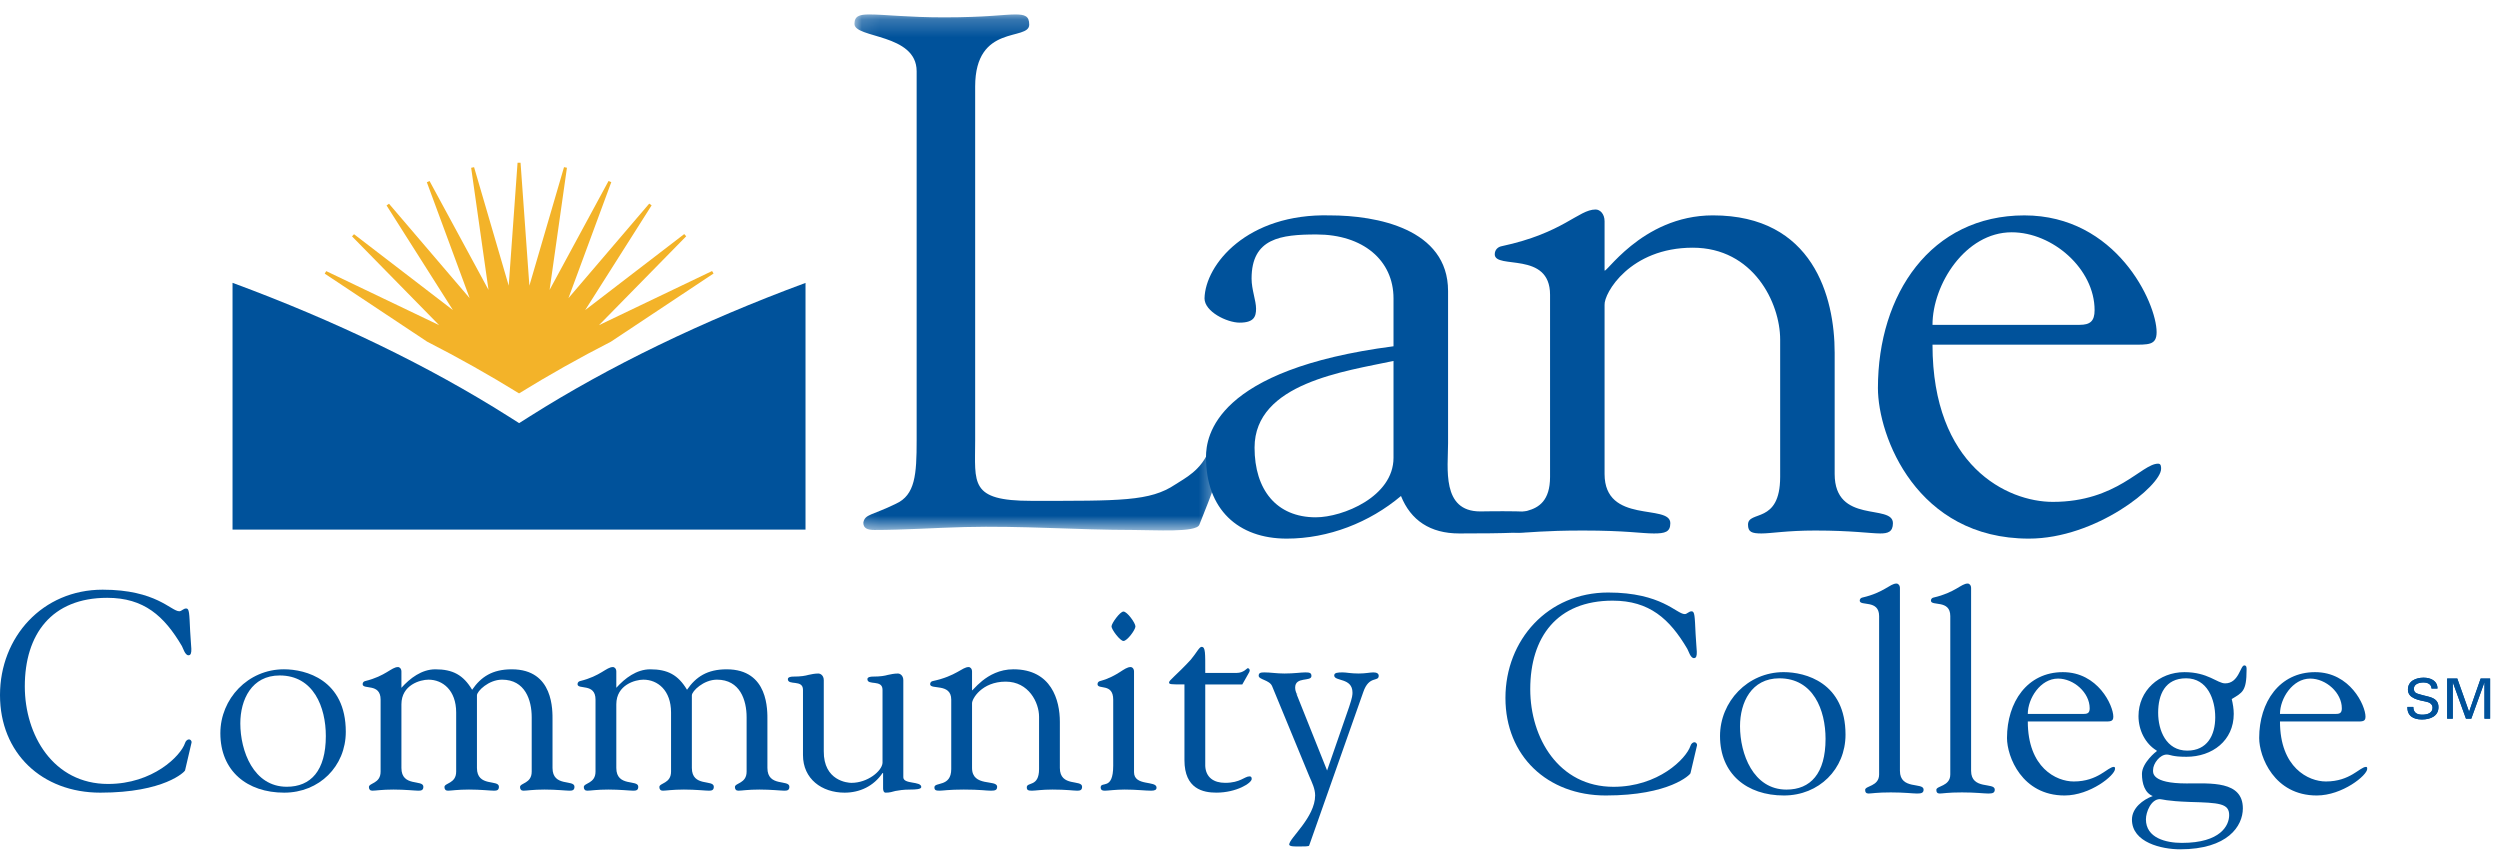
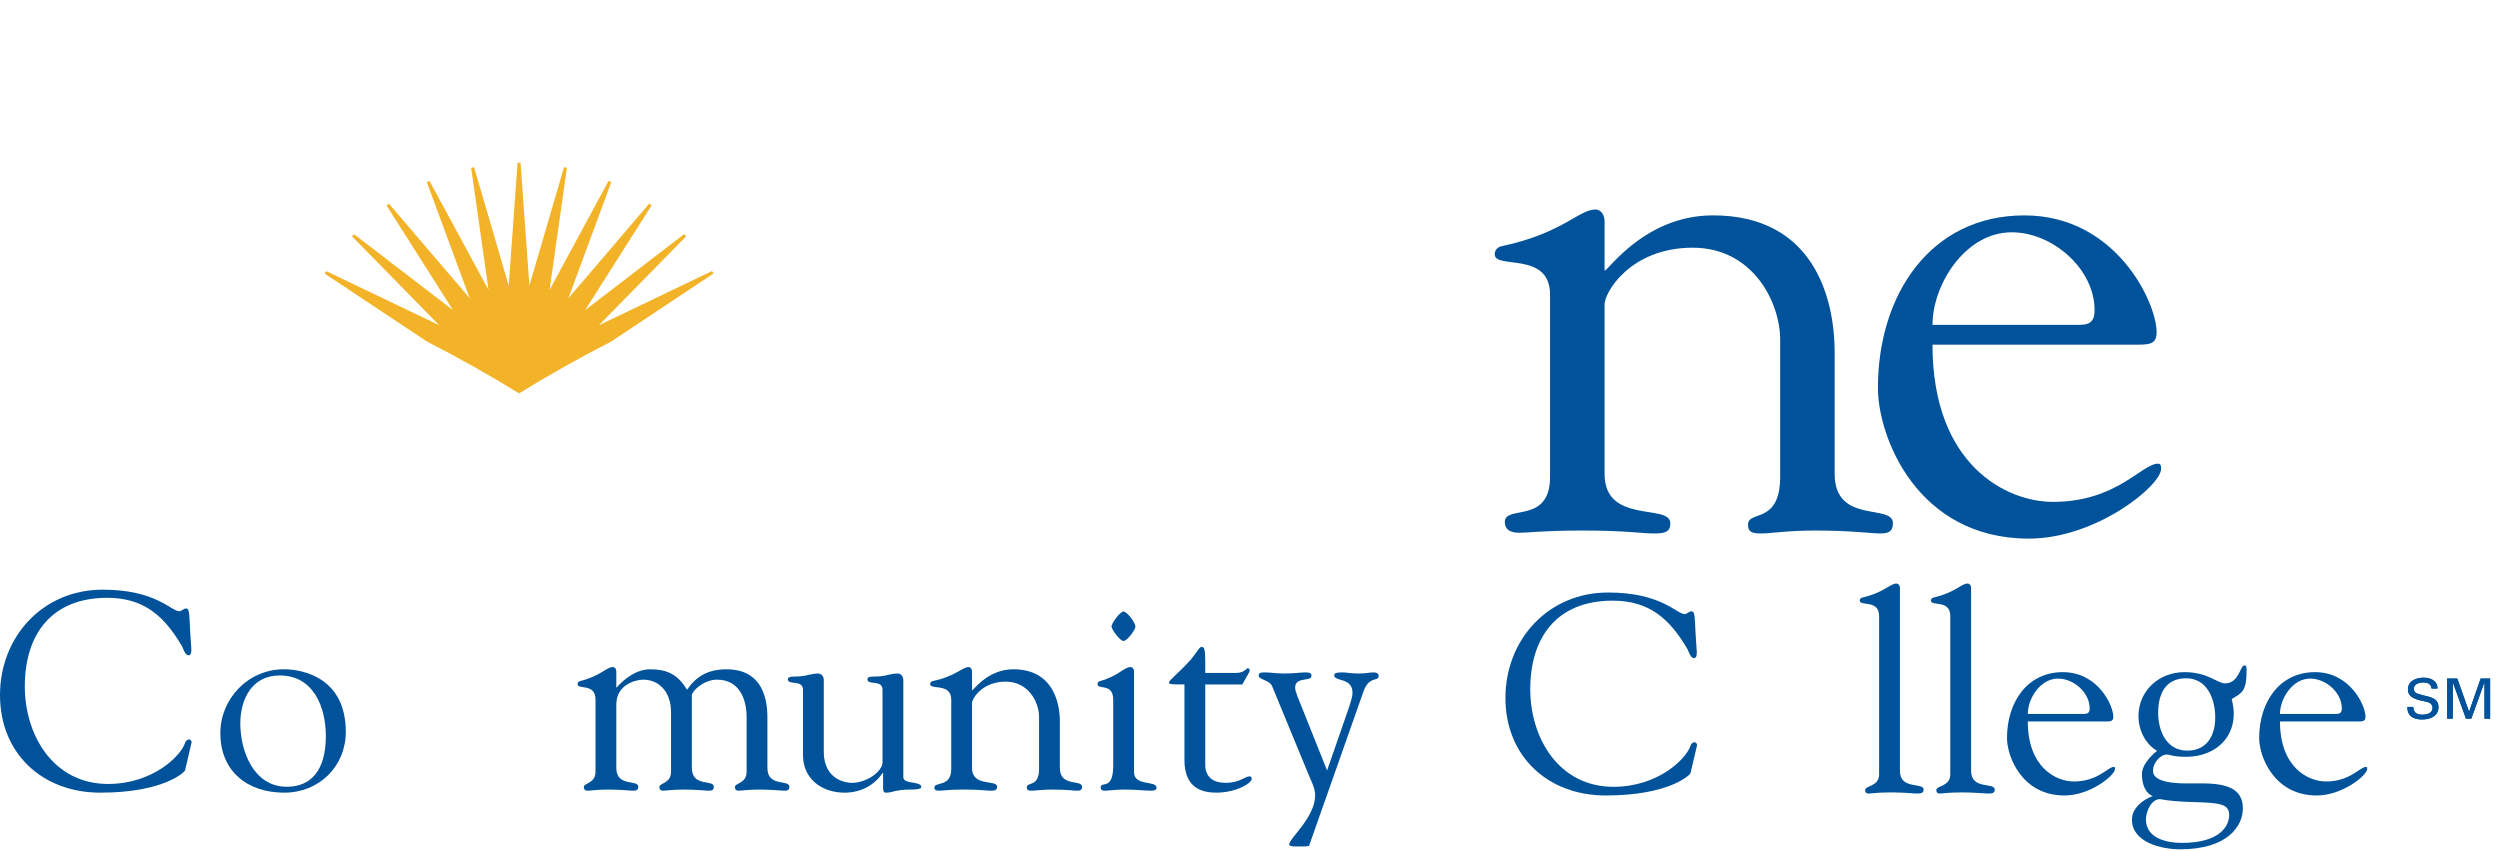
<svg xmlns="http://www.w3.org/2000/svg" xmlns:xlink="http://www.w3.org/1999/xlink" width="282" height="96" viewBox="0 0 141 48" version="1.1">
  <defs>
    <polygon id="path-1" points="0.085 0.22 20.6 0.22 20.6 29.32 0.085 29.32" />
  </defs>
  <g id="Symbols" stroke="none" stroke-width="1" fill="none" fill-rule="evenodd">
-     <path d="M78.594,19.53 C68.548,20.839 68.018,24.592 68.018,25.784 C68.018,28.726 69.831,30.378 72.569,30.378 C74.929,30.378 77.246,29.466 79.016,27.974 C79.564,29.342 80.659,30.087 82.302,30.087 C87.695,30.087 87.35,29.922 87.35,29.052 C87.35,28.762 83.65,28.844 83.482,28.844 C81.291,28.844 81.671,26.4 81.671,24.992 L81.671,16.415 C81.671,12.893 77.625,12.148 75.013,12.148 C70.336,12.024 67.976,14.923 67.935,16.83 C67.935,17.575 69.199,18.197 69.915,18.197 C70.716,18.197 70.842,17.865 70.842,17.41 C70.842,16.954 70.589,16.333 70.589,15.711 C70.589,13.432 72.233,13.224 74.254,13.224 C76.867,13.224 78.594,14.675 78.594,16.83 L78.594,19.53 Z M78.594,25.82 C78.594,28.016 75.729,29.176 74.212,29.176 C71.98,29.176 70.757,27.607 70.757,25.246 C70.757,21.6 75.898,20.937 78.594,20.357 L78.594,25.82 Z" id="Fill-1" fill="#00529B" />
    <path d="M90.498,17.202 C90.456,16.539 91.931,13.97 95.471,13.97 C98.884,13.97 100.401,17.078 100.401,19.15 L100.401,26.897 C100.401,29.59 98.588,28.762 98.588,29.59 C98.588,30.005 98.798,30.087 99.347,30.087 C99.895,30.087 100.78,29.922 102.381,29.922 C104.444,29.922 105.498,30.087 106.046,30.087 C106.467,30.087 106.761,30.005 106.761,29.507 C106.761,28.389 103.475,29.59 103.475,26.732 L103.475,19.895 C103.475,16.746 102.254,12.147 96.608,12.147 C92.521,12.147 90.414,15.711 90.498,15.214 L90.498,12.479 C90.498,12.065 90.245,11.816 89.992,11.816 C89.024,11.816 88.181,13.142 84.683,13.888 C84.474,13.929 84.304,14.095 84.304,14.344 C84.304,15.214 87.423,14.137 87.423,16.623 L87.423,26.897 C87.423,29.59 84.872,28.452 84.872,29.438 C84.872,29.853 85.147,30.047 85.695,30.047 C86.2,30.047 87.043,29.922 89.277,29.922 C91.721,29.922 92.564,30.087 93.279,30.087 C93.911,30.087 94.206,30.005 94.206,29.507 C94.206,28.389 90.498,29.59 90.498,26.732 L90.498,17.202 Z" id="Fill-3" fill="#00529B" />
    <path d="M108.993,18.321 C108.993,16.042 110.847,13.101 113.459,13.101 C115.777,13.101 118.135,15.172 118.135,17.492 C118.135,18.115 117.882,18.321 117.292,18.321 L108.993,18.321 Z M120.2,19.44 C121.169,19.44 121.633,19.482 121.633,18.735 C121.633,17.079 119.358,12.148 114.175,12.148 C108.909,12.148 105.915,16.581 105.915,21.884 C105.915,24.619 108.108,30.378 114.428,30.378 C118.22,30.378 121.886,27.394 121.886,26.442 C121.886,26.318 121.886,26.151 121.717,26.151 C120.788,26.151 119.4,28.306 115.777,28.306 C113.206,28.306 108.993,26.275 108.993,19.44 L120.2,19.44 Z" id="Fill-5" fill="#00529B" />
    <g id="Group-9" transform="translate(48.106, 0.597)">
      <mask id="mask-2" fill="white">
        <use xlink:href="#path-1" />
      </mask>
-       <path d="M6.893,4.284 C6.893,0.711 9.942,1.738 9.942,0.793 C9.942,0.301 9.692,0.218 9.149,0.218 C8.522,0.218 7.519,0.382 5.139,0.382 C3.093,0.382 1.797,0.218 0.921,0.218 C0.378,0.218 0.085,0.301 0.085,0.752 C0.085,1.574 3.593,1.286 3.593,3.422 L3.593,24.243 C3.593,26.172 3.511,27.322 2.423,27.815 C1.088,28.472 0.669,28.39 0.586,28.883 C0.586,29.211 0.837,29.294 1.212,29.294 C2.883,29.294 4.637,29.17 6.308,29.129 C9.482,29.047 12.656,29.294 15.83,29.294 C17.015,29.294 19.362,29.452 19.537,29.001 C20.344,26.945 20.6,26.503 20.6,25.024 C20.6,24.942 20.341,24.076 20.109,24.726 C19.676,25.937 18.678,26.395 18.179,26.729 C16.756,27.684 15.079,27.651 10.066,27.651 C6.559,27.651 6.893,26.666 6.893,24.243 L6.893,4.284 Z" id="Fill-7" fill="#00529B" mask="url(#mask-2)" />
    </g>
    <path d="M0,39.203 C0,42.476 2.364,44.706 5.66,44.706 C9.278,44.706 10.42,43.52 10.436,43.456 L10.805,41.875 C10.822,41.797 10.742,41.701 10.661,41.701 C10.564,41.701 10.468,41.797 10.436,41.907 C10.195,42.634 8.619,44.215 6.095,44.215 C3.007,44.215 1.399,41.464 1.399,38.713 C1.399,35.773 2.911,33.717 6.046,33.717 C8.12,33.717 9.262,34.744 10.259,36.437 C10.322,36.547 10.436,36.958 10.628,36.958 C10.902,36.958 10.758,36.437 10.725,35.598 C10.677,34.571 10.677,34.318 10.501,34.318 C10.34,34.318 10.243,34.475 10.114,34.475 C9.648,34.475 8.812,33.258 5.789,33.258 C2.396,33.258 0,35.93 0,39.203" id="Fill-10" fill="#00529B" />
    <path d="M16.175,44.373 C14.293,44.373 13.554,42.349 13.554,40.8 C13.554,39.456 14.196,38.096 15.772,38.096 C17.686,38.096 18.377,39.883 18.377,41.511 C18.377,43.472 17.525,44.373 16.175,44.373 M16.029,44.706 C18.008,44.706 19.503,43.218 19.503,41.274 C19.503,38.333 17.235,37.748 16.014,37.748 C13.987,37.748 12.428,39.409 12.428,41.353 C12.428,43.488 13.939,44.706 16.029,44.706" id="Fill-12" fill="#00529B" />
-     <path d="M22.64,39.725 C22.64,38.618 23.717,38.333 24.167,38.333 C24.972,38.333 25.728,38.934 25.728,40.183 L25.728,43.52 C25.728,44.2 25.067,44.152 25.067,44.389 C25.067,44.516 25.132,44.595 25.261,44.595 C25.454,44.595 25.791,44.531 26.45,44.531 C27.126,44.531 27.656,44.595 27.865,44.595 C28.026,44.595 28.139,44.563 28.139,44.373 C28.139,43.946 26.9,44.405 26.9,43.313 L26.9,39.218 C26.9,38.982 27.561,38.333 28.315,38.333 C29.618,38.333 29.988,39.487 29.988,40.451 L29.988,43.52 C29.988,44.2 29.329,44.152 29.329,44.389 C29.329,44.516 29.394,44.595 29.521,44.595 C29.715,44.595 30.053,44.531 30.712,44.531 C31.387,44.531 31.918,44.595 32.127,44.595 C32.287,44.595 32.4,44.563 32.4,44.373 C32.4,43.946 31.162,44.405 31.162,43.313 L31.162,40.642 C31.162,40.089 31.242,37.749 28.862,37.749 C27.77,37.749 27.126,38.176 26.628,38.903 C26.129,38.065 25.534,37.749 24.554,37.749 C23.781,37.749 23.122,38.254 22.64,38.792 L22.64,37.875 C22.64,37.717 22.543,37.622 22.447,37.622 C22.077,37.622 21.756,38.128 20.598,38.412 C20.517,38.428 20.453,38.492 20.453,38.586 C20.453,38.918 21.466,38.507 21.466,39.456 L21.466,43.52 C21.466,44.2 20.807,44.152 20.807,44.389 C20.807,44.516 20.871,44.595 21,44.595 C21.192,44.595 21.53,44.531 22.189,44.531 C22.864,44.531 23.395,44.595 23.604,44.595 C23.765,44.595 23.878,44.563 23.878,44.373 C23.878,43.946 22.64,44.405 22.64,43.313 L22.64,39.725 Z" id="Fill-14" fill="#00529B" />
    <path d="M34.76,39.725 C34.76,38.618 35.838,38.333 36.287,38.333 C37.092,38.333 37.847,38.934 37.847,40.183 L37.847,43.52 C37.847,44.2 37.188,44.152 37.188,44.389 C37.188,44.516 37.253,44.595 37.381,44.595 C37.574,44.595 37.912,44.531 38.571,44.531 C39.246,44.531 39.777,44.595 39.985,44.595 C40.146,44.595 40.259,44.563 40.259,44.373 C40.259,43.946 39.021,44.405 39.021,43.313 L39.021,39.218 C39.021,38.982 39.68,38.333 40.436,38.333 C41.738,38.333 42.109,39.487 42.109,40.451 L42.109,43.52 C42.109,44.2 41.449,44.152 41.449,44.389 C41.449,44.516 41.513,44.595 41.642,44.595 C41.835,44.595 42.173,44.531 42.832,44.531 C43.507,44.531 44.038,44.595 44.247,44.595 C44.408,44.595 44.521,44.563 44.521,44.373 C44.521,43.946 43.282,44.405 43.282,43.313 L43.282,40.642 C43.282,40.089 43.363,37.749 40.983,37.749 C39.889,37.749 39.246,38.176 38.748,38.903 C38.249,38.065 37.654,37.749 36.674,37.749 C35.901,37.749 35.242,38.254 34.76,38.792 L34.76,37.875 C34.76,37.717 34.664,37.622 34.567,37.622 C34.198,37.622 33.875,38.128 32.718,38.412 C32.638,38.428 32.573,38.492 32.573,38.586 C32.573,38.918 33.587,38.507 33.587,39.456 L33.587,43.52 C33.587,44.2 32.927,44.152 32.927,44.389 C32.927,44.516 32.992,44.595 33.12,44.595 C33.313,44.595 33.651,44.531 34.31,44.531 C34.985,44.531 35.516,44.595 35.725,44.595 C35.886,44.595 35.998,44.563 35.998,44.373 C35.998,43.946 34.76,44.405 34.76,43.313 L34.76,39.725 Z" id="Fill-16" fill="#00529B" />
    <path d="M49.774,43.03 C49.741,43.488 48.937,44.153 48.021,44.153 C47.812,44.153 46.445,44.042 46.461,42.366 L46.461,38.365 C46.461,38.064 46.236,37.986 46.171,37.986 C45.915,37.986 45.769,38.033 45.594,38.064 C45.416,38.113 45.191,38.16 44.724,38.16 C44.643,38.16 44.435,38.176 44.435,38.303 C44.435,38.682 45.288,38.303 45.288,38.903 L45.288,42.587 C45.288,43.93 46.349,44.706 47.635,44.706 C48.487,44.706 49.275,44.342 49.774,43.6 L49.806,43.6 L49.806,44.468 C49.806,44.531 49.822,44.706 49.95,44.706 C50.192,44.706 50.32,44.658 50.498,44.611 C50.69,44.579 50.915,44.531 51.365,44.531 C51.623,44.531 51.96,44.516 51.96,44.389 C51.96,44.042 50.947,44.247 50.947,43.836 L50.947,38.365 C50.947,38.064 50.723,37.986 50.657,37.986 C50.401,37.986 50.256,38.033 50.078,38.064 C49.902,38.113 49.678,38.16 49.211,38.16 C49.13,38.16 48.921,38.176 48.921,38.303 C48.921,38.682 49.774,38.303 49.774,38.903 L49.774,43.03 Z" id="Fill-18" fill="#00529B" />
    <path d="M54.823,39.677 C54.807,39.425 55.37,38.444 56.721,38.444 C58.023,38.444 58.603,39.63 58.603,40.422 L58.603,43.377 C58.603,44.405 57.911,44.089 57.911,44.405 C57.911,44.563 57.991,44.595 58.2,44.595 C58.409,44.595 58.747,44.531 59.358,44.531 C60.145,44.531 60.548,44.595 60.757,44.595 C60.918,44.595 61.03,44.563 61.03,44.373 C61.03,43.946 59.776,44.405 59.776,43.314 L59.776,40.705 C59.776,39.503 59.309,37.748 57.155,37.748 C55.596,37.748 54.792,39.108 54.823,38.918 L54.823,37.875 C54.823,37.717 54.728,37.622 54.631,37.622 C54.261,37.622 53.94,38.128 52.604,38.413 C52.525,38.428 52.459,38.492 52.459,38.587 C52.459,38.918 53.65,38.507 53.65,39.457 L53.65,43.377 C53.65,44.405 52.701,44.089 52.701,44.405 C52.701,44.563 52.781,44.595 52.99,44.595 C53.183,44.595 53.504,44.531 54.357,44.531 C55.289,44.531 55.611,44.595 55.884,44.595 C56.125,44.595 56.238,44.563 56.238,44.373 C56.238,43.946 54.823,44.405 54.823,43.314 L54.823,39.677 Z" id="Fill-20" fill="#00529B" />
    <path d="M63.363,34.491 C63.171,34.491 62.689,35.155 62.689,35.33 C62.689,35.503 63.171,36.151 63.363,36.151 C63.573,36.151 64.039,35.52 64.039,35.33 C64.039,35.14 63.573,34.491 63.363,34.491 L63.363,34.491 Z M62.785,43.187 C62.785,44.626 62.077,44.026 62.077,44.42 C62.094,44.579 62.19,44.595 62.318,44.595 C62.495,44.595 62.913,44.531 63.428,44.531 C64.088,44.531 64.586,44.595 64.923,44.595 C65.133,44.595 65.229,44.546 65.229,44.42 C65.229,44.01 63.959,44.356 63.959,43.551 L63.959,37.875 C63.959,37.717 63.863,37.622 63.765,37.622 C63.396,37.622 63.074,38.128 62.045,38.412 C61.964,38.428 61.9,38.492 61.9,38.586 C61.9,38.918 62.785,38.506 62.785,39.456 L62.785,43.187 Z" id="Fill-22" fill="#00529B" />
    <path d="M66.803,42.871 C66.803,44.5 67.863,44.705 68.603,44.705 C69.729,44.705 70.597,44.168 70.597,43.93 C70.597,43.803 70.533,43.788 70.469,43.788 C70.195,43.788 69.954,44.152 69.101,44.152 C68.459,44.152 68.009,43.851 67.976,43.203 L67.976,38.602 L70.066,38.602 L70.388,38.033 C70.436,37.953 70.484,37.875 70.484,37.811 C70.484,37.764 70.452,37.686 70.372,37.686 C70.324,37.686 70.147,37.953 69.745,37.953 L67.976,37.953 C67.976,36.815 67.993,36.483 67.767,36.483 C67.639,36.483 67.477,36.831 67.156,37.211 C66.337,38.096 65.934,38.364 65.934,38.491 C65.934,38.602 66.047,38.602 66.803,38.602 L66.803,42.871 Z" id="Fill-24" fill="#00529B" />
    <path d="M76.89,39.029 C77.213,38.081 77.759,38.476 77.759,38.113 C77.759,37.986 77.646,37.923 77.454,37.923 C77.292,37.923 77.004,37.986 76.633,37.986 C76.183,37.986 75.926,37.923 75.732,37.923 C75.444,37.923 75.25,37.938 75.25,38.096 C75.25,38.444 76.28,38.207 76.28,39.061 C76.28,39.171 76.28,39.314 76.086,39.883 L74.848,43.456 L73.129,39.156 L73.161,39.123 C73.193,39.266 73.047,39.029 73.047,38.777 C73.047,38.144 73.965,38.46 73.965,38.128 C73.965,37.954 73.867,37.923 73.626,37.923 C73.369,37.923 73,37.986 72.437,37.986 C72.002,37.986 71.649,37.923 71.311,37.923 C71.087,37.923 70.99,37.954 70.99,38.113 C70.99,38.333 71.6,38.348 71.746,38.697 L73.853,43.804 C73.997,44.137 74.174,44.484 74.174,44.863 C74.174,46.096 72.711,47.281 72.711,47.63 C72.711,47.757 73.08,47.741 73.305,47.741 C73.53,47.741 73.82,47.741 73.835,47.693 L76.89,39.029 Z" id="Fill-26" fill="#00529B" />
    <path d="M84.907,39.363 C84.907,42.635 87.272,44.865 90.567,44.865 C94.186,44.865 95.327,43.68 95.342,43.616 L95.713,42.035 C95.729,41.955 95.648,41.861 95.568,41.861 C95.471,41.861 95.374,41.955 95.342,42.067 C95.102,42.794 93.526,44.376 91.002,44.376 C87.914,44.376 86.306,41.623 86.306,38.872 C86.306,35.932 87.818,33.877 90.953,33.877 C93.027,33.877 94.168,34.904 95.165,36.597 C95.231,36.707 95.342,37.118 95.536,37.118 C95.81,37.118 95.665,36.597 95.632,35.758 C95.583,34.73 95.583,34.478 95.407,34.478 C95.247,34.478 95.15,34.635 95.021,34.635 C94.555,34.635 93.719,33.418 90.696,33.418 C87.304,33.418 84.907,36.09 84.907,39.363" id="Fill-28" fill="#00529B" />
-     <path d="M100.757,44.533 C98.876,44.533 98.137,42.509 98.137,40.96 C98.137,39.615 98.78,38.257 100.356,38.257 C102.27,38.257 102.961,40.042 102.961,41.672 C102.961,43.632 102.109,44.533 100.757,44.533 M100.612,44.865 C102.591,44.865 104.087,43.379 104.087,41.435 C104.087,38.493 101.819,37.908 100.597,37.908 C98.571,37.908 97.009,39.568 97.009,41.513 C97.009,43.648 98.522,44.865 100.612,44.865" id="Fill-30" fill="#00529B" />
    <path d="M107.156,33.165 C107.156,33.007 107.058,32.912 106.961,32.912 C106.594,32.912 106.27,33.418 105.033,33.703 C104.953,33.719 104.889,33.782 104.889,33.876 C104.889,34.208 105.982,33.798 105.982,34.746 L105.982,43.68 C105.982,44.359 105.194,44.312 105.194,44.55 C105.194,44.692 105.259,44.755 105.387,44.755 C105.549,44.755 105.853,44.692 106.642,44.692 C107.397,44.692 107.895,44.755 108.119,44.755 C108.362,44.755 108.491,44.723 108.491,44.533 C108.491,44.107 107.156,44.565 107.156,43.474 L107.156,33.165 Z" id="Fill-32" fill="#00529B" />
    <path d="M111.17,33.165 C111.17,33.007 111.075,32.912 110.978,32.912 C110.607,32.912 110.286,33.418 109.047,33.703 C108.968,33.719 108.904,33.782 108.904,33.876 C108.904,34.208 109.996,33.798 109.996,34.746 L109.996,43.68 C109.996,44.359 109.209,44.312 109.209,44.55 C109.209,44.692 109.273,44.755 109.401,44.755 C109.563,44.755 109.869,44.692 110.656,44.692 C111.411,44.692 111.91,44.755 112.136,44.755 C112.376,44.755 112.505,44.723 112.505,44.533 C112.505,44.107 111.17,44.565 111.17,43.474 L111.17,33.165 Z" id="Fill-34" fill="#00529B" />
    <path d="M114.368,40.264 C114.368,39.395 115.077,38.272 116.074,38.272 C116.959,38.272 117.858,39.063 117.858,39.948 C117.858,40.186 117.762,40.264 117.536,40.264 L114.368,40.264 Z M118.646,40.692 C119.015,40.692 119.191,40.707 119.191,40.422 C119.191,39.79 118.325,37.909 116.346,37.909 C114.337,37.909 113.195,39.6 113.195,41.624 C113.195,42.668 114.032,44.865 116.442,44.865 C117.891,44.865 119.288,43.727 119.288,43.364 C119.288,43.316 119.288,43.252 119.224,43.252 C118.871,43.252 118.34,44.075 116.959,44.075 C115.976,44.075 114.368,43.3 114.368,40.692 L118.646,40.692 Z" id="Fill-36" fill="#00529B" />
    <path d="M121.03,46.21 C121.03,45.799 121.32,45.071 121.817,45.071 C121.946,45.071 122.155,45.182 123.505,45.23 C125.162,45.276 125.725,45.309 125.725,45.972 C125.725,46.542 125.259,47.539 123.055,47.539 C122.172,47.539 121.03,47.269 121.03,46.21 M123.201,37.909 C121.77,37.909 120.611,38.952 120.611,40.391 C120.611,41.166 120.981,41.94 121.64,42.335 L121.64,42.367 C121.625,42.367 120.806,43.015 120.806,43.648 C120.806,44.186 120.966,44.722 121.416,44.897 C120.853,45.103 120.242,45.577 120.242,46.225 C120.242,47.522 121.931,47.901 122.958,47.901 C125.645,47.901 126.497,46.588 126.497,45.593 C126.497,44.028 124.681,44.186 123.329,44.186 C121.304,44.186 121.433,43.554 121.433,43.427 C121.433,43.063 121.817,42.557 122.203,42.557 C122.414,42.557 122.493,42.683 123.313,42.683 C124.776,42.683 125.983,41.767 125.983,40.264 C125.983,39.979 125.934,39.695 125.87,39.426 C126.465,39.062 126.707,38.999 126.707,37.782 C126.707,37.687 126.722,37.529 126.577,37.529 C126.353,37.529 126.272,38.542 125.501,38.542 C125.05,38.542 124.535,37.909 123.201,37.909 M124.939,40.454 C124.939,41.467 124.488,42.335 123.361,42.335 C122.172,42.335 121.72,41.197 121.72,40.202 C121.72,39.173 122.109,38.256 123.297,38.256 C124.503,38.256 124.939,39.459 124.939,40.454" id="Fill-38" fill="#00529B" />
    <path d="M128.591,40.264 C128.591,39.395 129.299,38.272 130.296,38.272 C131.18,38.272 132.079,39.063 132.079,39.948 C132.079,40.186 131.985,40.264 131.759,40.264 L128.591,40.264 Z M132.868,40.692 C133.238,40.692 133.414,40.707 133.414,40.422 C133.414,39.79 132.547,37.909 130.57,37.909 C128.559,37.909 127.418,39.6 127.418,41.624 C127.418,42.668 128.254,44.865 130.664,44.865 C132.112,44.865 133.511,43.727 133.511,43.364 C133.511,43.316 133.511,43.252 133.448,43.252 C133.094,43.252 132.562,44.075 131.18,44.075 C130.198,44.075 128.591,43.3 128.591,40.692 L132.868,40.692 Z" id="Fill-40" fill="#00529B" />
    <path d="M40.244,15.426 L34.456,19.271 C32.679,20.181 30.959,21.148 29.275,22.187 C27.588,21.146 25.866,20.177 24.085,19.266 L18.314,15.433 L18.399,15.291 L24.768,18.34 L19.854,13.331 L19.967,13.209 L25.546,17.49 L21.802,11.588 L21.939,11.49 L26.489,16.816 L24.074,10.278 L24.228,10.212 L27.552,16.35 L26.573,9.464 L26.738,9.429 L28.692,16.112 L29.19,9.177 L29.28,9.177 L29.359,9.177 L29.857,16.112 L31.811,9.427 L31.975,9.461 L30.997,16.351 L34.322,10.207 L34.477,10.273 L32.06,16.816 L36.616,11.485 L36.751,11.582 L33.003,17.49 L38.59,13.202 L38.702,13.325 L33.782,18.34 L40.161,15.286 L40.244,15.426 Z" id="Fill-42" fill="#F3B329" />
-     <path d="M28.676,23.483 L29.279,23.865 L29.882,23.483 C34.374,20.643 39.606,18.109 45.431,15.956 L45.431,29.871 L13.115,29.871 L13.115,15.951 C18.947,18.106 24.181,20.641 28.676,23.483" id="Fill-44" fill="#00529B" />
    <path d="M135.777,39.87 C135.763,40.378 136.114,40.579 136.597,40.579 C137.062,40.579 137.53,40.397 137.53,39.883 C137.53,39.312 136.954,39.312 136.529,39.177 C136.327,39.114 136.142,39.099 136.142,38.841 C136.142,38.572 136.452,38.491 136.679,38.491 C136.908,38.491 137.126,38.578 137.139,38.832 L137.474,38.832 C137.474,38.393 137.087,38.221 136.695,38.221 C136.264,38.221 135.807,38.402 135.807,38.894 C135.807,39.403 136.44,39.488 136.819,39.57 C137.01,39.607 137.196,39.698 137.196,39.918 C137.196,40.234 136.876,40.309 136.615,40.309 C136.306,40.309 136.117,40.19 136.111,39.87 L135.777,39.87 Z" id="Fill-46" fill="#00529B" />
    <polygon id="Fill-48" fill="#00529B" points="140.124 40.532 140.443 40.532 140.443 38.268 139.91 38.268 139.26 40.134 139.253 40.134 138.591 38.268 138.019 38.268 138.019 40.532 138.337 40.532 138.337 38.493 138.344 38.493 139.08 40.532 139.381 40.532 140.117 38.493 140.124 38.493" />
    <path d="M135.777,39.87 C135.763,40.378 136.114,40.579 136.597,40.579 C137.062,40.579 137.53,40.397 137.53,39.883 C137.53,39.312 136.954,39.312 136.529,39.177 C136.327,39.114 136.142,39.099 136.142,38.841 C136.142,38.572 136.452,38.491 136.679,38.491 C136.908,38.491 137.126,38.578 137.139,38.832 L137.474,38.832 C137.474,38.393 137.087,38.221 136.695,38.221 C136.264,38.221 135.807,38.402 135.807,38.894 C135.807,39.403 136.44,39.488 136.819,39.57 C137.01,39.607 137.196,39.698 137.196,39.918 C137.196,40.234 136.876,40.309 136.615,40.309 C136.306,40.309 136.117,40.19 136.111,39.87 L135.777,39.87 Z" id="Fill-50" fill="#00529B" />
    <polygon id="Fill-52" fill="#00529B" points="140.124 40.532 140.443 40.532 140.443 38.268 139.91 38.268 139.26 40.134 139.253 40.134 138.591 38.268 138.019 38.268 138.019 40.532 138.337 40.532 138.337 38.493 138.344 38.493 139.08 40.532 139.381 40.532 140.117 38.493 140.124 38.493" />
  </g>
</svg>